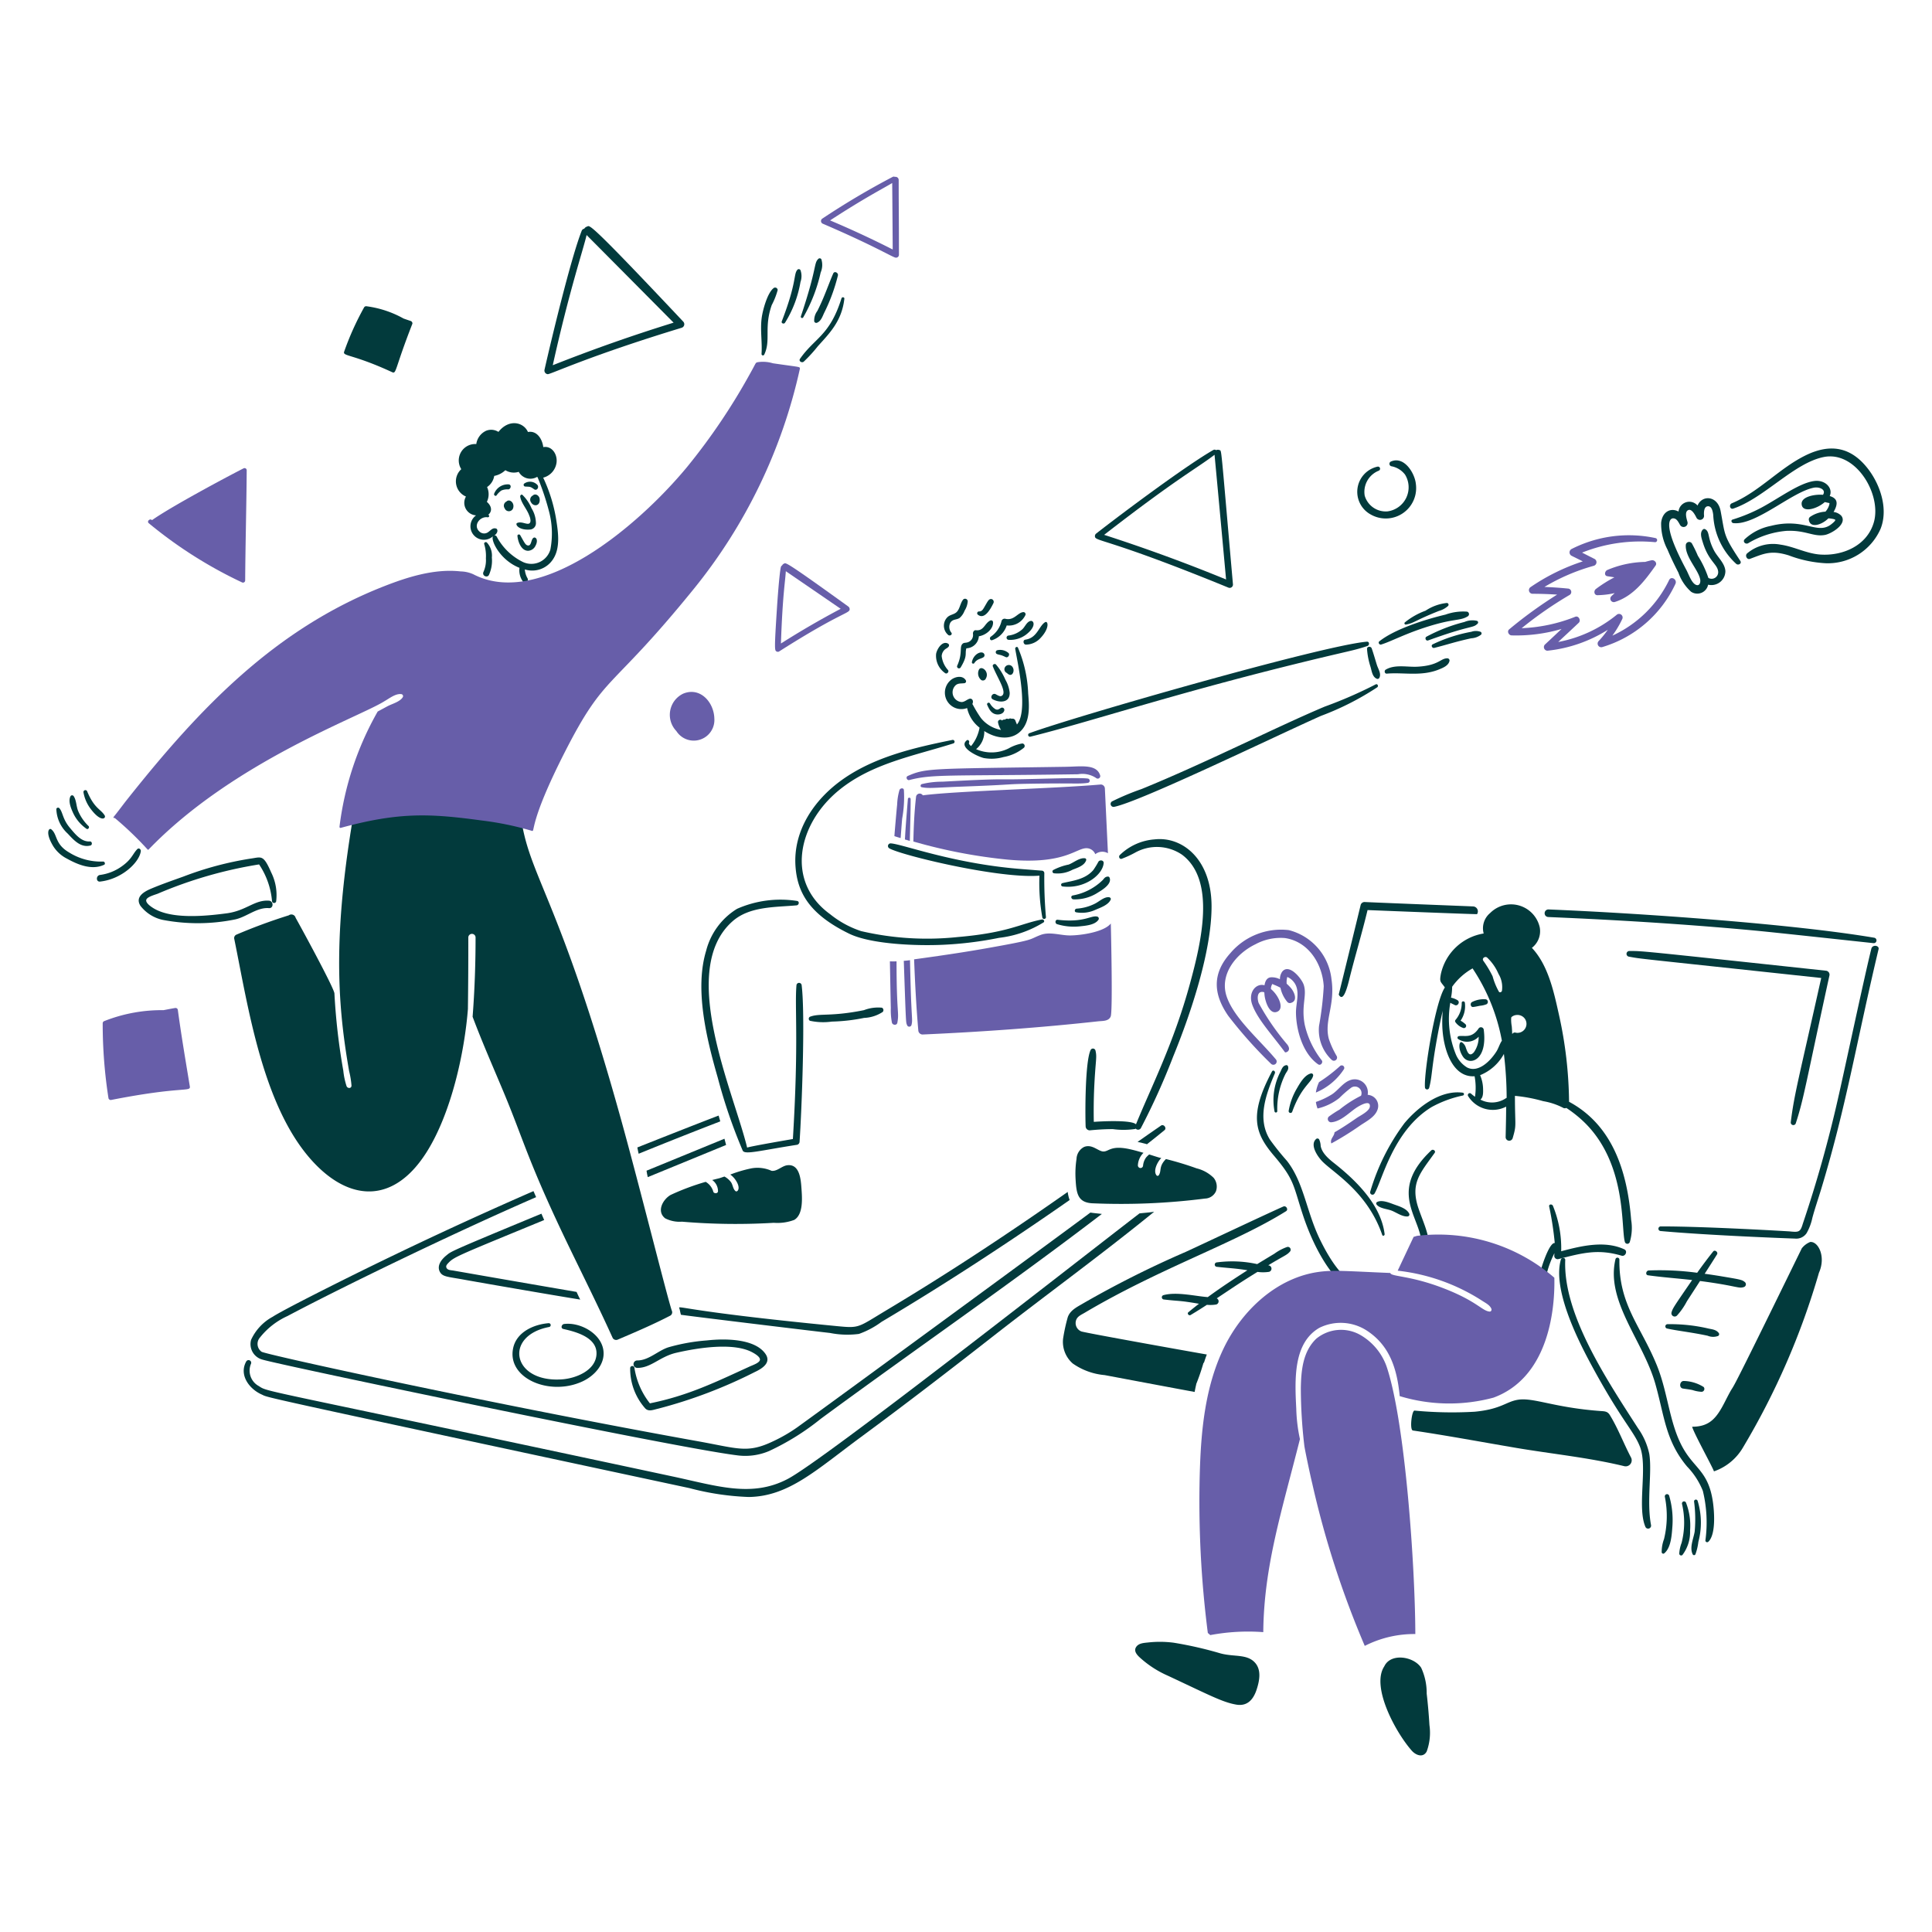
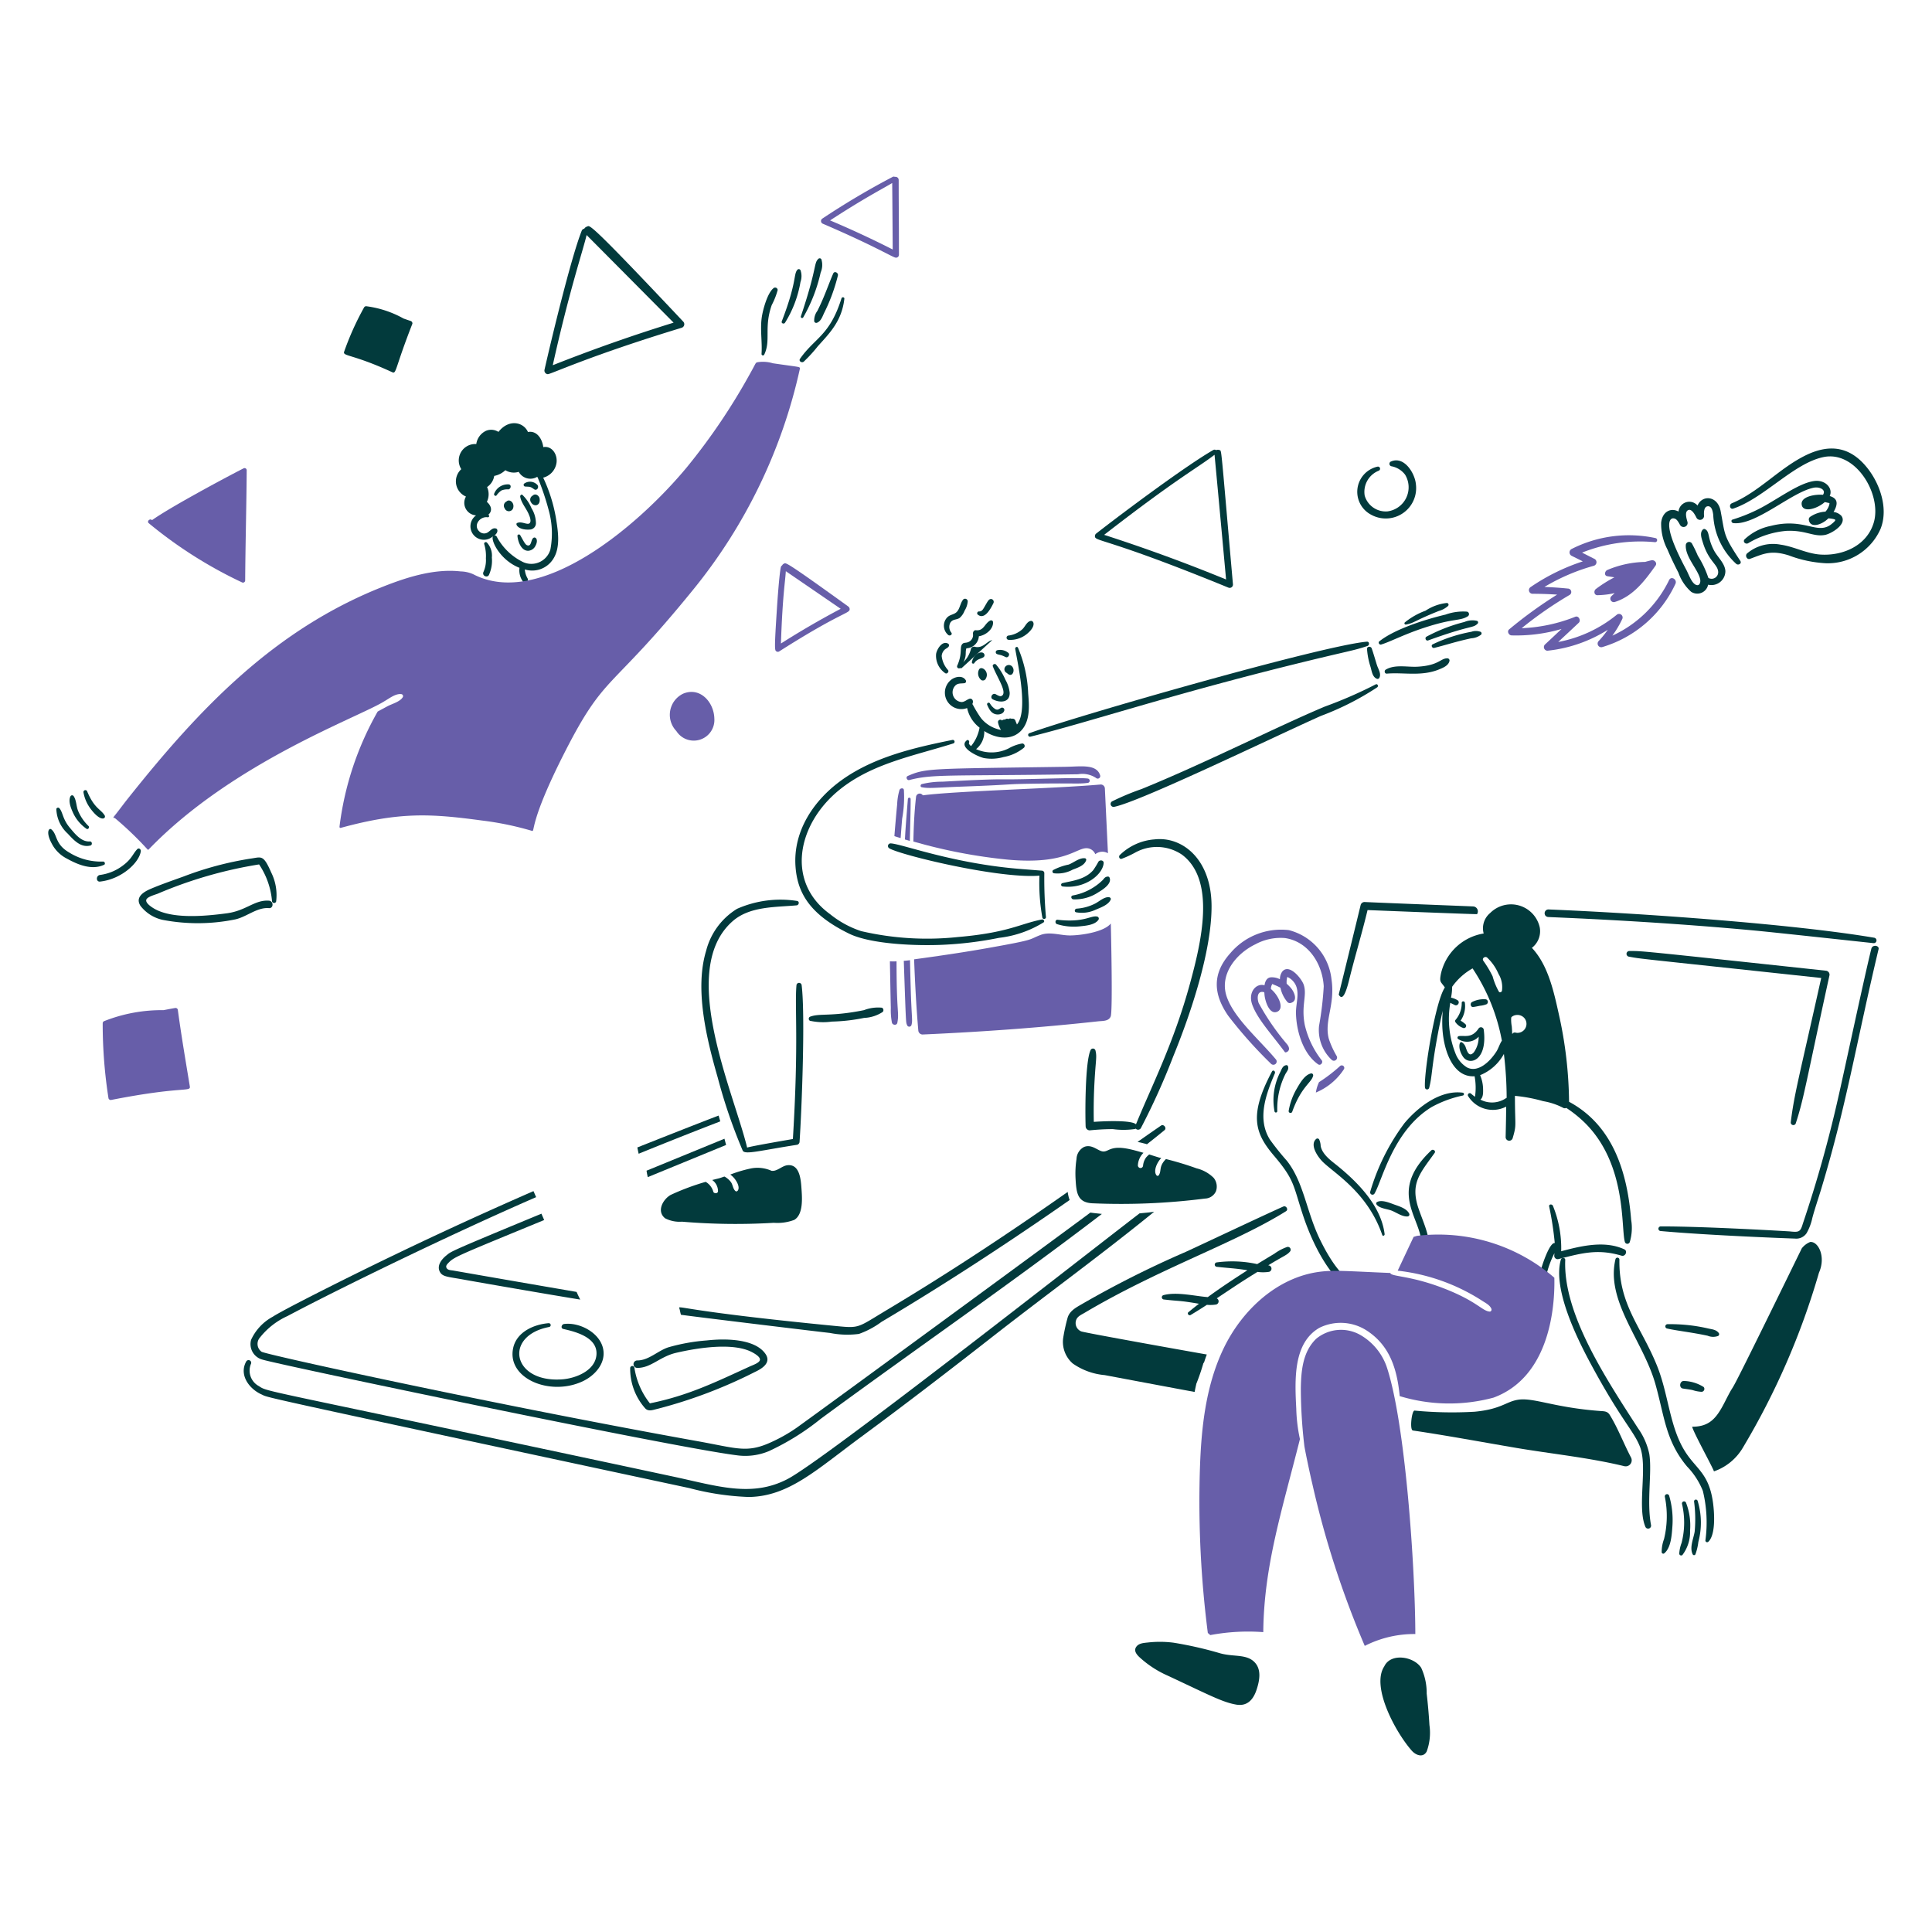
<svg xmlns="http://www.w3.org/2000/svg" viewBox="0 0 200 200">
  <path d="M62.436 139.628c-.347-1.681-2.452-2.77-4.039-2.569-.264.034-.392.448-.074.518 1.308.29 3.528.877 3.425 2.633-.1 1.67-2.135 2.476-3.552 2.579-5.195.377-6.085-4.528-1.332-5.423a.2.2 0 0 0-.053-.392c-1.552.122-3.333.911-3.689 2.58-.669 3.134 3.793 5.017 7.178 3.447 1.27-.589 2.445-1.872 2.136-3.373Z" fill="#023a3c" />
  <path d="M82.988 102a.27.27 0 0 0-.539 0c-.194 2.281.25 5.744-.37 15.912-.1.017-4.376.746-4.736.888-1.414-5.835-7.23-18.414-1.5-23.439 1.775-1.556 4.408-1.437 6.618-1.639.244-.022.328-.392.064-.454a11.128 11.128 0 0 0-6.227.814 7.187 7.187 0 0 0-3.2 4.345c-1.2 3.963.024 9.038 1.206 13.141a54.95 54.95 0 0 0 2.579 7.538c.209.461 1.731.007 5.646-.6a.343.343 0 0 0 .243-.328c.222-3.268.602-13.078.216-16.178Z" fill="#023a3c" />
  <path d="M83.844 105.67a6.427 6.427 0 0 0 2.263.085 18.712 18.712 0 0 0 3.341-.381 3.788 3.788 0 0 0 1.924-.613.279.279 0 0 0-.074-.444 4.055 4.055 0 0 0-1.861.254c-3.479.7-4.575.289-5.6.687a.238.238 0 0 0 .007.412Z" fill="#023a3c" />
  <path d="M94.131 80.751c2.439-.637 4.086-.4 17.466-.6a2.579 2.579 0 0 1 1.86.38.262.262 0 0 0 .434-.253c-.361-1.213-1.983-.923-3.553-.9-13.949.21-14.489.116-16.365.951-.255.113-.073.483.158.422Z" fill="#675ea9" />
  <path d="M95.41 81.491c.789.154 1.323.043 4.219-.063 6.327-.232 3.677-.262 8.563-.317 3.084-.035 3.565.049 4.388-.064a.227.227 0 0 0 0-.454c-1.023-.141-6.223.112-8.68.084-1.491-.016-3.86.111-6.365.243a8.734 8.734 0 0 0-2.125.254c-.137.053-.158.286 0 .317Z" fill="#675ea9" />
  <path d="M193.32 48.464c-1.709-2.164-3.8-2.572-6.322-1.364-2.78 1.333-4.875 3.813-7.718 5-.328.138-.2.669.148.55 3.2-1.089 6.285-4.725 9.367-5.339 3.327-.662 6 3.861 5.191 6.735-.682 2.419-3.193 3.518-5.54 3.362-1.448-.1-2.706-.825-4.123-1.026a4.153 4.153 0 0 0-3.478.92c-.222.222 0 .668.317.55 1.413-.529 2.173-.929 4.007-.36a12.655 12.655 0 0 0 3.816.814 5.961 5.961 0 0 0 5.7-3.584c.809-2.063-.054-4.599-1.365-6.258Z" fill="#023a3c" />
  <path d="M180.951 56.245a9.22 9.22 0 0 1 3.975-1.29c1.989-.092 2.792.641 3.985.423.655-.12 2.364-1.128 1.7-1.988a1.334 1.334 0 0 0-.8-.391c.571-.979.32-1.438-.4-1.649.372-.8-.451-1.717-1.617-1.554-1.55.216-3.566 1.734-5.424 2.738a17.035 17.035 0 0 1-3.034 1.258c-.19.085-.074.34.095.36 2.336.265 6.073-3.246 8.352-3.669.569-.106 1.287.206.931.74-.739-.074-2.243.154-2.21.941.04.952 1.544.56 2.4-.19l.275.063c.243.053.222.011.19.2a1.773 1.773 0 0 1-.4.729 3.129 3.129 0 0 0-1.554.518.33.33 0 0 0-.169.3c.114.936 1.322.582 2.03-.126.148.01.666.063.708.158.053.117-.475.508-.539.55-1.419.936-2.733-.785-6.132.074a5.55 5.55 0 0 0-2.706 1.385c-.224.233.057.544.344.42Z" fill="#023a3c" />
  <path d="M178.117 52.893c-.3-1.573-1.9-1.709-2.389-.56a1.121 1.121 0 0 0-1.967.624c-.785-.432-1.673-.007-1.8 1.152a5.748 5.748 0 0 0 .656 2.781c.34.813.728 1.607 1.131 2.389a4.756 4.756 0 0 0 1.311 1.977 1.145 1.145 0 0 0 1.765-.729 1.447 1.447 0 0 0 1.787-1.4c-.039-.814-.813-1.449-1.173-2.136-.715-1.362-.416-1.927-.92-2.209a.2.2 0 0 0-.233.032c-.352.335-.143.9-.021 1.3.605 2 1.525 2.268 1.6 3.055a.68.68 0 0 1-1.014.656 10.533 10.533 0 0 0-1.089-2.294 13.358 13.358 0 0 0-.614-1.269.343.343 0 0 0-.634.169c-.073 1.24 1.3 2.539 1.491 3.552.061.329-.084.759-.5.529s-.7-1.077-.92-1.491c-.563-1.057-2-3.781-1.765-4.948.064-.316.263-.506.592-.37.232.1.392.444.518.656a.418.418 0 0 0 .761-.317c-.085-.307-.348-1.1.106-1.248.371-.124.718.592.835.825a.417.417 0 0 0 .772-.212c-.026-.3-.043-1.015.433-1 .4.01.483.624.518.909a7.3 7.3 0 0 0 2.389 5.064c.213.168.594-.043.413-.317-1.788-2.702-1.556-2.627-2.039-5.17Z" fill="#023a3c" />
  <path d="M172.789 60.04a12.12 12.12 0 0 1-5.878 5.762 10.5 10.5 0 0 0 1.015-1.7.37.37 0 0 0-.582-.444 13.528 13.528 0 0 1-6.037 2.8c.709-.666 1.42-1.319 2.125-1.988.255-.242-.011-.763-.359-.624a16.677 16.677 0 0 1-5.551 1.184 40.091 40.091 0 0 1 4.969-3.446.355.355 0 0 0-.179-.656c-.8-.081-1.618-.137-2.432-.169a20.774 20.774 0 0 1 5.106-2.188.387.387 0 0 0 .1-.7c-.435-.22-.878-.444-1.311-.666a16.278 16.278 0 0 1 7.559-1.078.215.215 0 0 0 .053-.423 13.108 13.108 0 0 0-8.722 1.141.4.4 0 0 0 0 .677c.392.2.792.391 1.184.592a21.187 21.187 0 0 0-5.392 2.654.377.377 0 0 0 .19.7c.846 0 1.7.032 2.548.085a45.094 45.094 0 0 0-4.969 3.6c-.253.211-.032.615.254.623a16.694 16.694 0 0 0 5.17-.666c-.571.54-1.147 1.085-1.724 1.618a.376.376 0 0 0 .265.634 14.543 14.543 0 0 0 6.248-2.167 10.5 10.5 0 0 1-.952 1.173.377.377 0 0 0 .36.624 12.18 12.18 0 0 0 7.6-6.565c.186-.44-.435-.827-.658-.387Z" fill="#675ea9" />
  <path d="M167.143 62.324c1.923-.6 3.123-2.2 4.24-3.774.2-.285-.128-.617-.423-.55-.223.05-.444.106-.656.169a10.476 10.476 0 0 0-3.911.835c-.264.107-.37.587 0 .645.243.039.486.074.729.116a13.483 13.483 0 0 0-1.914 1.206c-.252.192-.2.657.18.644 1.912-.06 2.025-.5 1.417.106a.36.36 0 0 0 .338.603Z" fill="#675ea9" />
  <path d="M57.583 53.824a16.084 16.084 0 0 0-1.353-4.377 1.86 1.86 0 0 0 1.385-1.575c.1-.9-.528-1.748-1.375-1.586-.114-.9-.7-1.736-1.586-1.565-.449-1.026-1.973-1.39-3.055-.011a1.406 1.406 0 0 0-1.258-.126 1.789 1.789 0 0 0-1.036 1.385 1.7 1.7 0 0 0-1.554 2.6 1.707 1.707 0 0 0 .486 2.834 1.3 1.3 0 0 0 1.015 1.945c.011 0 .011 0 .021.011a1.392 1.392 0 1 0 1.766 2.146c-.273.363.677 2.463 2.738 3.277a1.97 1.97 0 0 0 .328 1.375.289.289 0 0 0 .5-.3 2.143 2.143 0 0 1-.275-.91 2.566 2.566 0 0 0 2.907-1.036c.78-1.155.555-2.765.346-4.087Zm-.6 3.034a2.051 2.051 0 0 1-2.844 1.322 6.129 6.129 0 0 1-2.727-2.644.207.207 0 0 0-.233-.095c.428-.327.347-.68.169-.729-.351-.1-.527.171-.782.349a.7.7 0 0 1-.93-.032c-.7-.624.043-1.605.845-1.48.128.02.233-.159.1-.233-.011-.01-.032-.01-.043-.021.385-.308.438-.837-.137-1.343a1.807 1.807 0 0 0 .021-1.533 1.716 1.716 0 0 0 .74-1.152 2.308 2.308 0 0 0 1.152-.592 1.677 1.677 0 0 0 1.385.169 1.377 1.377 0 0 0 1.893.529c.021.01.032.021.053.021a26.763 26.763 0 0 1 1.194 3.563 8.882 8.882 0 0 1 .141 3.901Z" fill="#023a3c" />
  <path d="M52.424 51.921a.476.476 0 0 0-.18.7.464.464 0 0 0 .856.031c.228-.567-.341-1.067-.676-.731Z" fill="#023a3c" />
  <path d="M55.151 51.3a.475.475 0 0 0-.179.7c.274.492 1 .4.888-.391-.066-.336-.454-.566-.709-.309Z" fill="#023a3c" />
  <path d="M52.677 50.145a1.507 1.507 0 0 0-1.533.993c-.023.127.151.267.254.148a2.064 2.064 0 0 1 .5-.507 1.524 1.524 0 0 1 .719-.116c.261-.022.367-.463.06-.518Z" fill="#023a3c" />
  <path d="M54.38 50.367c.512.034.49-.017.919.285.274.192.53-.212.339-.444a1.036 1.036 0 0 0-1.385-.137.176.176 0 0 0 .127.296Z" fill="#023a3c" />
  <path d="M54.855 54.818a.65.65 0 0 0 .624-.677 2.992 2.992 0 0 0-.454-1.522 4.224 4.224 0 0 0-.941-1.385c-.127-.1-.252.063-.233.179.11.685.713 1.3.941 1.967a1.433 1.433 0 0 1 .127.549c-.081.665-.813-.043-1.385.212-.248.111.131.767 1.321.677Z" fill="#023a3c" />
  <path d="M55.247 55.663c-.306.15-.2.915-.645.793-.222-.06-.333-.323-.751-1.057-.073-.128-.3-.074-.285.074.047.582.38 1.538 1.1 1.544a.887.887 0 0 0 .74-.466c.372-.651.058-.995-.159-.888Z" fill="#023a3c" />
  <path d="M50.4 56.16a.169.169 0 0 0-.264.2 4.172 4.172 0 0 1 .164 1.44 2.928 2.928 0 0 1-.243 1.385c-.206.42.392.676.56.328a3.584 3.584 0 0 0 .3-1.8 1.988 1.988 0 0 0-.517-1.553Z" fill="#023a3c" />
-   <path d="M69.572 135.748c-.355-.868-3.353-12.921-5.307-19.95C57.791 92.513 54.676 90.7 53.893 84.3a.428.428 0 0 0-.623-.36c-.085.033-.17.074-.244.106-3.3-2.426-7.474-2.734-11.523-2.548a21.785 21.785 0 0 0-3.912.486.424.424 0 0 0-.624.243c-2.563 13.9-2.106 21.347-.825 28.662a8.8 8.8 0 0 1 .244 1.49c0 .318-.4.318-.508.064a7.6 7.6 0 0 1-.338-1.6 65.315 65.315 0 0 1-.92-8c-.012-.507-3.349-6.647-4.017-7.834a.452.452 0 0 0-.709-.254 57.1 57.1 0 0 0-5.423 2 .383.383 0 0 0-.222.433c1.476 7.219 3.008 17.947 8.542 23.481 3.713 3.713 8.075 3.822 11.376-1.406 2.551-4.04 3.921-10.311 4.271-14.812q.048-3.711.042-7.421a.376.376 0 0 1 .751 0c0 2.759-.095 5.487-.307 8.225.984 2.622 2.113 5.181 3.193 7.76 2.163 5.166 2.548 7.3 6.988 16.461 1.456 3 2.948 6 4.324 9.039a.418.418 0 0 0 .55.148c1.829-.78 3.664-1.562 5.434-2.484a.4.4 0 0 0 .159-.431Z" fill="#023a3c" />
  <path d="M80.007 37.606a3.544 3.544 0 0 0-1.6-.106c-.224.078-.083-.023-.8 1.248a64.457 64.457 0 0 1-6.46 9.568c-5 6.056-15.208 14.761-22.17 11.122a3.4 3.4 0 0 0-1.3-.286c-2.686-.3-5.466.572-7.94 1.544-11.266 4.423-19.011 12.55-26.505 21.979-.5.625-.965 1.275-1.469 1.893-.052.064.042.158.1.095a34.709 34.709 0 0 1 3.415 3.277.071.071 0 0 0 .106 0c8.746-9.078 21.843-13.716 24.411-15.35.507-.286 1.172-.829 1.776-.73a.211.211 0 0 1 .127.307c-.288.485-1.109.689-1.6.951l-1 .539a31.916 31.916 0 0 0-3.954 11.936.106.106 0 0 0 .138.106c6.1-1.669 9.316-1.475 14.6-.761a31.643 31.643 0 0 1 5.17 1.068c.377.147-.372-.7 3.393-8.1 4.248-8.345 4.6-6.135 13.311-16.862a54.9 54.9 0 0 0 11.052-22.888c-.035-.214.105-.124-2.801-.55Z" fill="#675ea9" />
  <path d="M79.108 36.718c.721-1.478-.047-2.787.782-5.138a7.544 7.544 0 0 0 .614-1.554.262.262 0 0 0-.392-.222c-.66.464-1.146 2.273-1.258 3.076-.175 1.259.064 2.516-.021 3.764a.147.147 0 0 0 .275.074Z" fill="#023a3c" />
  <path d="M81.265 33.409a11.617 11.617 0 0 0 1.6-4.219 1.835 1.835 0 0 0 0-1.226.2.2 0 0 0-.317-.042c-.425.483-.029 1.224-1.617 5.339-.086.212.221.319.334.148Z" fill="#023a3c" />
  <path d="M83.147 32.859a16.492 16.492 0 0 0 1.808-4.652 1.976 1.976 0 0 0 .074-1.364.2.2 0 0 0-.318-.042c-.492.476-.1.869-1.807 5.952a.134.134 0 0 0 .243.106Z" fill="#023a3c" />
  <path d="M86.255 28.313c-.531 1.223-.9 2.4-1.639 3.869a1.649 1.649 0 0 0-.328 1.089.22.22 0 0 0 .318.127c.4-.181.541-.654.719-1.025a18.546 18.546 0 0 0 1.416-3.859c.059-.276-.358-.497-.486-.201Z" fill="#023a3c" />
  <path d="M87.111 30.882c-1.217 3.883-2.766 4.073-4.292 6.259-.17.243.183.459.381.3a15.037 15.037 0 0 0 1.469-1.607c1.2-1.332 2.476-2.591 2.738-4.906.021-.184-.246-.206-.296-.046Z" fill="#023a3c" />
  <path d="M14.205 87.909c-.481.5-.547 1.023-1.586 1.765a4.974 4.974 0 0 1-2.262.9c-.433.054-.433.735 0 .687 2.231-.247 4.041-1.947 4.218-3.129.032-.213-.2-.402-.37-.223Z" fill="#023a3c" />
  <path d="M10.674 89.188a6.2 6.2 0 0 1-3.5-.93c-1.534-.884-1.2-1.883-1.872-2.411-.222-.173-.661.315.212 1.755a3.6 3.6 0 0 0 1.406 1.279c1.151.637 2.59 1.237 3.869.635.139-.074.054-.338-.115-.328Z" fill="#023a3c" />
  <path d="M9.3 87.105c-.888.065-1.544-.793-2.062-1.406-.785-.929-.72-1.629-1.1-2.04a.185.185 0 0 0-.306.084A3.6 3.6 0 0 0 7.016 86.3c.625.675 1.349 1.484 2.347 1.226.224-.056.18-.439-.063-.421Z" fill="#023a3c" />
  <path d="M9.162 85.509a4.737 4.737 0 0 1-1.057-1.523c-.215-.484-.187-1.144-.476-1.564a.192.192 0 0 0-.328 0c-.278.526.073 1.322.307 1.818a4.119 4.119 0 0 0 1.343 1.554c.157.118.358-.147.211-.285Z" fill="#023a3c" />
  <path d="M8.644 82.041a3.943 3.943 0 0 0 .708 1.649c1.132 1.523 1.663 1.01 1.481.719-.422-.671-1.058-.7-1.8-2.463a.2.2 0 0 0-.389.095Z" fill="#023a3c" />
  <path d="M79.235 140.146c-1.1-1.573-4.157-1.6-6.069-1.385a19.7 19.7 0 0 0-4 .719c-1.078.361-2.03 1.359-3.2 1.353a.386.386 0 0 0 0 .772c1.439.011 2.33-1.171 4.038-1.565 2.168-.5 5.922-1.113 7.887-.042.233.127.9.5.761.835-.116.286-.773.5-1.036.624-3.509 1.6-6.344 3.009-10.339 3.817a7.856 7.856 0 0 1-1.607-3.711.222.222 0 0 0-.434.063 6.183 6.183 0 0 0 1.544 4.155c.348.392.855.155 1.321.053a49.6 49.6 0 0 0 10.033-3.8c.766-.357 1.746-.968 1.101-1.888Z" fill="#023a3c" />
  <path d="M28.076 90.319c-.829-1.9-1.01-1.586-2.125-1.438a34.141 34.141 0 0 0-6.967 1.861c-1.112.4-2.243.791-3.331 1.248-.751.315-1.7.864-1.11 1.786a3.974 3.974 0 0 0 2.3 1.449 19.32 19.32 0 0 0 7.527-.053c1.174-.263 2.242-1.263 3.468-1.163.5.04.5-.737 0-.772-1.5-.1-2.337 1.042-4.377 1.311-2.162.285-5.586.625-7.5-.486-.233-.136-1-.613-.793-.973.16-.274.878-.465 1.153-.571a44.687 44.687 0 0 1 10.5-3.034 8.061 8.061 0 0 1 1.342 3.838.221.221 0 0 0 .423 0 5.255 5.255 0 0 0-.51-3.003Z" fill="#023a3c" />
  <path d="M70.735 33.3c-10.118-10.751-9.661-9.932-9.97-9.843a.508.508 0 0 0-.285.222.332.332 0 0 0-.254.191c-1.11 2.774-3.153 11.292-3.859 14.41a.375.375 0 0 0 .338.454c.339 0 4.23-1.871 13.85-4.8a.387.387 0 0 0 .18-.634Zm-13.511 4.5c1.723-7.773 3.186-12.059 3.5-13.469 2.389 2.4 9.007 9.071 9.007 9.071a171.692 171.692 0 0 0-12.507 4.405Z" fill="#023a3c" />
  <path d="M93.032 18.629a.326.326 0 0 0-.391-.317.255.255 0 0 0-.233 0 80.782 80.782 0 0 0-7.274 4.313.3.3 0 0 0 .032.529c5.6 2.406 7.278 3.52 7.58 3.52a.3.3 0 0 0 .312-.317c0-4.474-.026-4.146-.026-7.728Zm-7.1 4.186c3.543-2.314 5.615-3.371 6.428-3.869.021 1.861.053 6.882.053 6.882a100.26 100.26 0 0 0-6.486-3.013Z" fill="#675ea9" />
  <path d="M87.82 62.789c-6.814-4.917-6.45-4.526-6.682-4.43a.328.328 0 0 0-.169.169.284.284 0 0 0-.138.191c-.158.7-.355 3.5-.4 4.218-.284 4.354-.241 4.394-.043 4.5a.255.255 0 0 0 .286-.011c6.471-4.112 7.284-3.9 7.284-4.366a.347.347 0 0 0-.138-.271Zm-6.978 3.827c.171-5.015.449-6.442.507-7.485a5203.43 5203.43 0 0 1 5.678 3.891 89.867 89.867 0 0 0-6.185 3.594Z" fill="#675ea9" />
  <path d="M126.239 46.592a.41.41 0 0 0-.349.011.255.255 0 0 0-.285-.021c-2.762 1.575-9.241 6.4-12.137 8.658a.34.34 0 0 0-.116.328c.08.484 1.549.238 13.818 5.265a.34.34 0 0 0 .465-.338c-1.299-14.776-1.158-13.789-1.396-13.903ZM114.3 55.367c7.606-5.9 9.62-6.895 11.429-8.288.327 3.414 1.194 12.908 1.194 12.908a173.614 173.614 0 0 0-12.623-4.62Z" fill="#023a3c" />
  <path d="M146.57 50.1c-.107-1.11-1.2-2.9-2.548-2.336a.26.26 0 0 0 0 .5 2.3 2.3 0 0 1 1.427.867 2.514 2.514 0 0 1-1.808 3.806 2.265 2.265 0 0 1-2.368-1.628 2.359 2.359 0 0 1 1.448-2.58.22.22 0 0 0-.116-.423 2.67 2.67 0 0 0-.7 4.958 3.144 3.144 0 0 0 4.665-3.164Z" fill="#023a3c" />
  <path d="M133.862 68.794c5.933-1.468 6.178-1.407 7.7-1.924.222-.075.212-.467-.063-.444-4.672.4-30.568 7.847-34.931 9.473a.187.187 0 0 0 .106.359c6.075-1.508 14.293-4.274 27.188-7.464Z" fill="#023a3c" />
  <path d="M142 67.124c-.085-.243-.5-.233-.486.063a7.766 7.766 0 0 0 .36 1.84c.135.455.19 1.066.676 1.247a.206.206 0 0 0 .233-.095c.236-.421-.108-.909-.243-1.332-.181-.57-.34-1.152-.54-1.723Z" fill="#023a3c" />
  <path d="M142.394 70.856a45.418 45.418 0 0 1-5.265 2.294c-5.048 2.127-12.4 5.863-18.956 8.532a26.186 26.186 0 0 0-3.056 1.279.307.307 0 0 0 .233.56c2.721-.544 16.729-7.338 21.387-9.409a28.975 28.975 0 0 0 5.815-2.95c.201-.127.042-.423-.158-.306Z" fill="#023a3c" />
  <path d="M149.847 68.149c-.738-.016-.865.74-3.1.867-1.068.061-2.342-.267-3.3.307-.179.107-.117.432.116.412 1.733-.152 3.559.313 5.4-.433.414-.168.994-.4 1.089-.889a.228.228 0 0 0-.205-.264Z" fill="#023a3c" />
  <path d="M147.426 64.988c3.123-1.026 3.66-.667 4.514-1.184a.267.267 0 0 0-.063-.486 5.421 5.421 0 0 0-2.241.306c-1.9.449-5.223 1.459-6.851 2.77-.158.128.011.382.19.328.925-.277 2.357-1.046 4.451-1.734Z" fill="#023a3c" />
  <path d="M147.669 65.908c-.212.114-.063.476.169.391 4.539-1.653 4.6-1.225 5.128-1.744a.174.174 0 0 0-.074-.286 2.1 2.1 0 0 0-1.29.116 17.156 17.156 0 0 0-3.933 1.523Z" fill="#023a3c" />
  <path d="M153.283 65.411a1.406 1.406 0 0 0-.962-.011 15.766 15.766 0 0 0-4.007 1.3c-.212.1-.063.425.159.37 1.311-.326 2.155-.631 3.827-.994a1.84 1.84 0 0 0 1.015-.37.19.19 0 0 0-.032-.295Z" fill="#023a3c" />
  <path d="M145.555 64.65c.837-.146.872-.4 3.4-1.406a2.407 2.407 0 0 0 .951-.518.183.183 0 0 0-.126-.307 4.946 4.946 0 0 0-2.21.8 7.469 7.469 0 0 0-2.146 1.216.13.13 0 0 0 .131.215Z" fill="#023a3c" />
  <path d="M114.99 95.6c-.693.885-3.106 1.237-4.239 1.237-.983 0-2.073-.414-3.024-.053-1.343.509-.327.448-5.624 1.385-1.638.289-3.751.634-7.475 1.142.095 2.452.222 4.907.434 7.347a.448.448 0 0 0 .433.434c6.069-.27 12.141-.7 18.174-1.364.455-.05 1.107.009 1.311-.508.22-.554.03-8.872.01-9.62Z" fill="#675ea9" />
  <path d="M104.291 88.987c6.128.566 7.16-1.321 8.31-1.173a.985.985 0 0 1 .782.613 1.167 1.167 0 0 1 1.311-.1l-.317-6.693a.432.432 0 0 0-.423-.423c-5.028.441-14.728.649-18.427 1.121a.378.378 0 0 0-.7.18c-.175 1.524-.243 3.066-.275 4.6a54.33 54.33 0 0 0 9.739 1.875Z" fill="#675ea9" />
  <path d="M92.81 99.517a7.154 7.154 0 0 1-.687 0c0 .116.079 4.335.095 4.821a6.79 6.79 0 0 0 .116 1.533c.072.265.508.3.56 0 .206-1.148-.084-.831-.084-6.354Z" fill="#675ea9" />
  <path d="M93.233 86.756c.052-.666.1-1.342.158-2.008a12.409 12.409 0 0 0 .18-2.971c-.041-.254-.381-.191-.455 0a6.09 6.09 0 0 0-.243 1.512c-.053.486-.243 2.664-.285 3.266.212.074.423.138.645.201Z" fill="#675ea9" />
  <path d="M103.636 72.061c-.148.053-.434-.127-.55-.19-.349-.191-.655.347-.307.528.71.368 1.762.37 1.745-.676a3.455 3.455 0 0 0-.444-1.354 6.223 6.223 0 0 0-.973-1.575c-.128-.136-.4 0-.328.19.461 1.194 1.603 2.809.857 3.077Z" fill="#023a3c" />
  <path d="M101.341 69.323a.887.887 0 0 0 .244 1.078.334.334 0 0 0 .486-.2c.01-.01.01-.021.021-.032.308-.696-.523-1.3-.751-.846Z" fill="#023a3c" />
  <path d="M103.974 69.28a.427.427 0 0 0 .264.392.657.657 0 0 0 .265.179c.334.105.545-.419.338-.761a.459.459 0 0 0-.867.19Z" fill="#023a3c" />
  <path d="M100.612 68.53a.139.139 0 0 0 .254.105c.361-.584 1.107-.4 1.047-.856-.128-.511-1.113-.179-1.301.751Z" fill="#023a3c" />
  <path d="M104.386 67.589a1.317 1.317 0 0 0-1.163-.275.211.211 0 0 0 0 .4c.149.061.308.072.466.127s.3.126.444.19c.232.086.446-.286.253-.442Z" fill="#023a3c" />
  <path d="M102.2 72.981c.179.4.38.828.846.951.327.087.832-.011.919-.391a.237.237 0 0 0-.338-.264c-.191.115-.326.25-.56.148a1.632 1.632 0 0 1-.592-.614.162.162 0 0 0-.275.17Z" fill="#023a3c" />
  <path d="M97.842 69.682c.181.136.423-.126.307-.307a2.584 2.584 0 0 1-.666-1.459 1 1 0 0 1 .3-.655c.16-.146.316-.17.433-.349a.207.207 0 0 0-.074-.285c-.6-.337-1.156.572-1.237 1.067a2.181 2.181 0 0 0 .937 1.988Z" fill="#023a3c" />
  <path d="M98.17 65.739c.158.127.455-.043.317-.243a.935.935 0 0 1-.095-1.058c.257-.368.615-.251.941-.465a1.825 1.825 0 0 0 .518-.75 2.129 2.129 0 0 0 .328-.973.275.275 0 0 0-.466-.191c-.324.384-.347 1.027-.729 1.343-.3.244-.687.222-.973.561a1.248 1.248 0 0 0 .159 1.776Z" fill="#023a3c" />
  <path d="M102.832 62.451a.3.3 0 0 0-.179-.434c-.305-.042-.374.188-.783.878-.125.212-.253.421-.529.4a.191.191 0 0 0-.137.317c.731.623 1.383-.665 1.628-1.161Z" fill="#023a3c" />
  <path d="M99.565 66.743c-.215.345.064.959-.465 2.146a.2.2 0 0 0 .349.2c.759-1.26.408-1.4.592-1.977a1.335 1.335 0 0 0 1.29-1.247c.708-.1 1.511-.741 1.469-1.459a.2.2 0 0 0-.285-.17c-.6.292-.654 1.1-1.491 1.005-.221-.025-.326.222-.3.391a.786.786 0 0 1-.539.856c-.262.092-.453-.011-.62.255Z" fill="#023a3c" />
-   <path d="M102.716 66.267a2.389 2.389 0 0 0 1.5-1.522 1.889 1.889 0 0 0 1.946-1.1.226.226 0 0 0-.275-.274c-.547.079-.94.9-1.808.687a.328.328 0 0 0-.4.232 2.706 2.706 0 0 1-1.11 1.618c-.169.119-.085.436.147.359Z" fill="#023a3c" />
+   <path d="M102.716 66.267c-.547.079-.94.9-1.808.687a.328.328 0 0 0-.4.232 2.706 2.706 0 0 1-1.11 1.618c-.169.119-.085.436.147.359Z" fill="#023a3c" />
  <path d="M105.814 65.157a2.639 2.639 0 0 1-1.407.634.223.223 0 0 0 0 .445 2.721 2.721 0 0 0 1.766-.508c1.154-.862.862-1.525.508-1.448-.402.087-.581.633-.867.877Z" fill="#023a3c" />
-   <path d="M106.215 66.732a2.089 2.089 0 0 0 1.459-.644c1.028-1.057.826-1.88.5-1.671-.628.4-.808 1.631-2.03 1.8-.299.038-.214.523.071.515Z" fill="#023a3c" />
  <path d="M101.891 75.677c1.269.824 2.939 1.025 3.923-.159.834-1 .73-2.5.623-3.721a13.387 13.387 0 0 0-1.057-4.747c-.084-.17-.315-.043-.285.126.313 1.785 1.353 6.436.179 7.824-.052-.138-.116-.264-.158-.4a.316.316 0 0 0-.391-.19.286.286 0 0 0-.328.032.263.263 0 0 0-.349.053.33.33 0 0 0-.317.095.238.238 0 0 0-.412.211 2.172 2.172 0 0 0 .306.761 3.442 3.442 0 0 1-2.083-1.237 12.486 12.486 0 0 1-.835-1.374.269.269 0 0 0-.053-.063c.182-.365-.056-.63-.3-.55-.276.091-.486.32-.793.338a1.007 1.007 0 0 1-.7-1.67c.274-.318.635-.229 1-.286a.2.2 0 0 0 .116-.3c-.337-.561-1.162-.369-1.575 0a1.7 1.7 0 0 0 1.713 2.876 3.5 3.5 0 0 0 1.289 2.03 4.157 4.157 0 0 1-.877 1.907c-.163-.126-.263-.253-.211-.353.071-.139-.084-.359-.233-.243-.958.745 1.269 1.743 1.787 1.839a4.493 4.493 0 0 0 2.009-.106 4.593 4.593 0 0 0 2.125-.972.258.258 0 0 0-.18-.434 4.265 4.265 0 0 0-1.406.508 3.946 3.946 0 0 1-3.374.079 2.29 2.29 0 0 0 .847-1.874Z" fill="#023a3c" />
  <path d="M107.865 95.183c-2.23.425-3.471 1.37-8.7 1.818a30.16 30.16 0 0 1-10.023-.613 10.2 10.2 0 0 1-3.214-1.755c-4.609-3.339-3.382-9.3.9-12.814 3.4-2.793 7.783-3.568 11.872-4.863a.188.188 0 0 0-.1-.36c-3.954.8-8.117 1.759-11.45 4.145-2.884 2.064-5.058 5.265-4.8 8.944.188 2.672 1.4 4.943 5.55 6.967 2.307 1.125 7.132 1.274 9.695 1.152a37.887 37.887 0 0 0 5.826-.719 11.146 11.146 0 0 0 4.62-1.607c.141-.137-.028-.324-.176-.295Z" fill="#023a3c" />
  <path d="M108.108 90.383a.262.262 0 0 0-.254-.254c-.624-.045-1.269-.1-1.9-.148-7.23-.533-12.59-2.633-13.765-2.675a.274.274 0 0 0-.137.507c1.145.7 11.371 3.18 15.551 2.834a20.064 20.064 0 0 0 .304 4.353.19.19 0 0 0 .37-.053 45.176 45.176 0 0 1-.169-4.564Z" fill="#023a3c" />
  <path d="M94.184 87.052c.032-1.448.085-2.9.085-4.334a.143.143 0 0 0-.286 0c-.109 1.387-.232 2.78-.306 4.186.169.043.338.096.507.148Z" fill="#675ea9" />
  <path d="M94.311 103.334c-.037-.983-.106-3.606-.106-3.933-.211.021-.433.053-.645.063.234 6.789.218 6.329.339 6.65a.238.238 0 0 0 .454 0c.123-.465.047-.56-.042-2.78Z" fill="#675ea9" />
  <path d="M109.091 90.4a3.268 3.268 0 0 0 1.945-.37c.507-.2 1.226-.42 1.406-.984a.158.158 0 0 0-.148-.2c-.57-.058-1.153.463-1.67.655a5.938 5.938 0 0 0-1.607.571.19.19 0 0 0 .074.328Z" fill="#023a3c" />
  <path d="M110.021 91.768c2.3.268 4.14-1.233 4.229-2.421.023-.307-.393-.362-.539-.149a8.25 8.25 0 0 1-.539.878c-.856.986-2.171 1.1-3.182 1.343a.176.176 0 0 0 .031.349Z" fill="#023a3c" />
  <path d="M111.11 93.1a4.359 4.359 0 0 0 2.59-.73c.457-.272 1.449-.9 1.153-1.533a.178.178 0 0 0-.169-.095c-.275.021-.348.149-.518.349a5.919 5.919 0 0 1-3.109 1.607c-.257.055-.169.379.053.402Z" fill="#023a3c" />
  <path d="M111.406 94.442a3.36 3.36 0 0 0 2.03-.275c.507-.214 1.319-.5 1.544-1.046.052-.127-.074-.234-.18-.243-.5-.046-.993.435-1.427.655a4.891 4.891 0 0 1-1.914.529c-.211.012-.285.338-.053.38Z" fill="#023a3c" />
  <path d="M109.429 95.669a5.907 5.907 0 0 0 2.39.222c.6-.063 1.549-.144 1.9-.687a.217.217 0 0 0-.127-.318c-.671-.156-1.337.65-4.1.328-.274-.032-.306.38-.063.455Z" fill="#023a3c" />
  <path d="M119.505 86.894a5.763 5.763 0 0 0-3.6 1.638c-.129.158-.011.436.211.37a10.571 10.571 0 0 0 1.364-.623 4.628 4.628 0 0 1 4.884.2c3.522 2.643 2 9.032.814 13.373-1.683 6.166-4.028 10.715-5.582 14.537-.485-.484-3.679-.306-4.366-.253a54.948 54.948 0 0 1 .042-3.542c.138-2.927.31-3.126.127-3.859a.27.27 0 0 0-.486-.063c-.593 1.154-.581 6.623-.529 7.918a.428.428 0 0 0 .423.423c.8-.079 1.6-.127 2.4-.127a8.046 8.046 0 0 0 2.273-.01.192.192 0 0 0 .084-.043.338.338 0 0 0 .529-.031 71.059 71.059 0 0 0 3.351-7.422c1.782-4.347 4-10.9 3.976-15.615-.027-4.857-3.051-7.206-5.915-6.871Z" fill="#023a3c" />
  <path d="M117.961 125.609c-7.659 5.9-32.667 25.519-36.411 27.488-3.719 1.956-7.294.735-11.915-.254-43.319-9.266-41.8-8.684-42.838-9.356a1.817 1.817 0 0 1-.825-2.284.275.275 0 0 0-.476-.275c-.792 1.4.31 2.859 1.586 3.426.815.362-1.961-.214 44.287 9.695a27.679 27.679 0 0 0 6.153.919c4.131-.065 6.978-2.8 11.63-6.227 4.6-3.39 9.124-6.871 13.627-10.392 5.541-4.333 11.249-8.469 16.7-12.909-.679.098-.953.107-1.518.169Z" fill="#023a3c" />
  <path d="M193.722 98.206c-.7 2.794-2.913 13.2-3.468 15.584a130.067 130.067 0 0 1-3.626 12.887c-.254.848-.385.9-1.332.8-.117-.012-8.91-.534-13.406-.518a.24.24 0 0 0-.01.475c5.139.469 13.832.783 13.934.783a1.286 1.286 0 0 0 1.205-.561 5.5 5.5 0 0 0 .592-1.564c.218-.839.627-2.04.909-2.971 2.627-8.669 3.616-15.053 5.942-24.834.138-.416-.624-.547-.74-.081Z" fill="#023a3c" />
  <path d="M185.38 116.168a.268.268 0 0 0 .508.148c.847-2.57 1.054-4.182 3.5-15.361a.413.413 0 0 0-.338-.465c-19.984-2.146-18.961-2.035-20.362-2.041a.294.294 0 0 0-.074.582c1.455.263-.053.061 19.918 2.209-2.327 10.441-2.792 12.002-3.152 14.928Z" fill="#023a3c" />
  <path d="M132.043 110.142a.335.335 0 0 0 .043-.465c-1.731-2.078-4.379-4.3-5.117-6.565-.725-2.226.944-4.371 2.992-5.361a5.484 5.484 0 0 1 3.055-.644c2.443.361 3.88 2.674 4.017 4.99a33.453 33.453 0 0 1-.486 4.1 4.241 4.241 0 0 0 1.311 3.52.329.329 0 0 0 .518-.391 9.216 9.216 0 0 1-.814-1.776c-.507-1.9.671-3.482.275-6.164a5.9 5.9 0 0 0-4.419-5.1 6.884 6.884 0 0 0-6.048 2.379c-1.9 2.113-1.784 4.239-.222 6.492a45.993 45.993 0 0 0 4.409 4.947.348.348 0 0 0 .486.038Z" fill="#675ea9" />
  <path d="M136.219 113.1a6.415 6.415 0 0 0 2.908-2.421.263.263 0 0 0-.413-.317 16.084 16.084 0 0 1-2.167 1.66 3.709 3.709 0 0 0-.328 1.078Z" fill="#675ea9" />
-   <path d="M141.78 113.367a.761.761 0 0 0-.2-.032 1.358 1.358 0 0 0-1.829-1.512c-.729.264-1.217 1.034-1.86 1.459a7.975 7.975 0 0 1-1.671.793 3.29 3.29 0 0 0 .17.677 5.736 5.736 0 0 0 2.262-1.089 10.807 10.807 0 0 1 1.226-1.068.686.686 0 0 1 1.015.835 12.131 12.131 0 0 0-2.23 1.438 11.01 11.01 0 0 0-1.111.729.342.342 0 0 0 .244.582c.994-.073 1.818-.962 2.611-1.5.233-.159 1.488-.931 1.4-.117-.055.476-1.015.931-1.364 1.174-.75.52-1.5 1.025-2.294 1.48-.024.419-.5.7-.328 1.152a31.724 31.724 0 0 0 2.96-1.839c.613-.423 1.49-.846 1.787-1.576a1.139 1.139 0 0 0-.788-1.586Z" fill="#675ea9" />
  <path d="M133.259 101.135a1.651 1.651 0 0 1 .656.5c.742.9.228 2.157.243 3.214.025 1.83.72 4.238 2.294 5.329.243.169.521-.16.391-.391a9.384 9.384 0 0 1-1.776-3.7c-.388-2.019.264-3.026-.106-4.144-.21-.635-1.514-2.254-2.23-1.353a1.333 1.333 0 0 0-.233.782 1.834 1.834 0 0 0-.941-.2c-.412.037-.592.4-.655.825-.872-.249-1.733.725-1.269 2.009.549 1.52 2.076 3.136 3.383 4.916.063.085.739-.127.243-.793a24.858 24.858 0 0 1-2.96-4.293c-.148-.391-.212-1.215.423-1.152.215.043.139-.016.19.4.063.519.456 1.886 1.216 1.681.879-.238.307-1.66-.56-2.379a.873.873 0 0 1 .074-.391c.091-.171.012-.153.243-.053a5.468 5.468 0 0 1 .666.307 3.323 3.323 0 0 0 .729 1.49.335.335 0 0 0 .339.085c.76-.2.381-1.09.052-1.5a4.066 4.066 0 0 0-.475-.487 1.943 1.943 0 0 1 .063-.702Z" fill="#675ea9" />
  <path d="M131.673 110.924c-2.448 4.593-1.726 6.44.233 8.744 2.108 2.479 1.956 3.022 2.971 6.11.881 2.684 2.689 6.568 5.191 7.93 2.1 1.143 4.429.341 4.958-.931.1-.232-.126-.57-.359-.391a4.347 4.347 0 0 1-1.956 1.068c-2.834.46-4.767-2.5-6.026-5.054-1.45-2.932-1.686-5.957-3.458-8.225a27.861 27.861 0 0 1-1.755-2.188c-1.374-2.178-.409-4.725.5-6.872.088-.215-.181-.415-.299-.191Z" fill="#023a3c" />
  <path d="M152.5 104.243c.232-.025.464-.079.7-.127a2.37 2.37 0 0 0 .688-.159.279.279 0 0 0-.064-.507 2.617 2.617 0 0 0-1.448.285c-.225.136-.14.536.124.508Z" fill="#023a3c" />
  <path d="M151.708 106.03a2.739 2.739 0 0 0-.508-.371 2.646 2.646 0 0 0 .444-1.839c-.009-.212-.338-.212-.327 0a2.648 2.648 0 0 1-.656 1.776.194.194 0 0 0 0 .211 1.633 1.633 0 0 0 .825.614.233.233 0 0 0 .222-.391Z" fill="#023a3c" />
  <path d="M153.6 106.622a.293.293 0 0 0-.539-.148c-.7 1.036-1.423.7-2.019.782a.169.169 0 0 0-.117.285 1.645 1.645 0 0 0 2.147-.222 2.736 2.736 0 0 1-.5 1.618c-.5.549-.689-.105-.825-.465a.984.984 0 0 0-.412-.571c-.28-.177-.455.652.116 1.491.667.975 2.549.408 2.149-2.77Z" fill="#023a3c" />
  <path d="M151.412 113.113c-2.312-.3-4.619 1.481-6.026 3.161a22.378 22.378 0 0 0-3.542 7.094.244.244 0 0 0 .444.19c.793-1.322 1.9-6.507 5.91-8.954a11.683 11.683 0 0 1 3.235-1.195.15.15 0 0 0-.021-.296Z" fill="#023a3c" />
  <path d="M148.166 119.086c-4.036 3.806-1.749 6.335-1.152 8.712.548 2.185.022 2.757.19 3.721a.284.284 0 0 0 .518.064 3.185 3.185 0 0 0 .285-1.491c.086-2.086-.555-3.249-1.131-4.9-.936-2.676.114-3.706 1.639-5.846.15-.206-.169-.429-.349-.26Z" fill="#023a3c" />
  <path d="M147.976 178.587a57.135 57.135 0 0 0-.286-3.267 6.18 6.18 0 0 0-.571-2.675c-.761-1.173-3.15-1.564-3.816-.148-1.4 2.1 1.171 6.844 2.844 8.733.412.465 1.166.773 1.543.084a5.621 5.621 0 0 0 .286-2.727Z" fill="#023a3c" />
  <path d="M129.865 172.064c-.835-.854-2.146-.529-3.531-.909a39.53 39.53 0 0 0-4.821-1.1 11.073 11.073 0 0 0-2.611-.032c-.434.051-.989.056-1.269.444-.291.405.011.783.307 1.068a10.637 10.637 0 0 0 2.96 1.935c4.3 2.012 5.673 2.753 7.084 2.992 1.141.193 1.76-.53 2.093-1.533.302-.911.547-2.091-.212-2.865Z" fill="#023a3c" />
  <path d="M143.334 127.745c-.364-2.916-2.764-5.369-5.053-7.2-.5-.4-1.412-1.06-1.565-1.913a1.766 1.766 0 0 0-.158-.677.206.206 0 0 0-.318-.042c-.69.62.2 1.871.677 2.347 1.192 1.192 4.646 3.159 6.164 7.559.042.181.276.105.253-.074Z" fill="#023a3c" />
  <path d="M132.223 115.027a8.023 8.023 0 0 1 .846-3.849c.149-.274.37-.476.264-.8a.187.187 0 0 0-.148-.117c-.391.043-.485.371-.645.709a6.317 6.317 0 0 0-.6 4.091.144.144 0 0 0 .283-.034Z" fill="#023a3c" />
  <path d="M133.777 115.069c.941-2.606 2-2.988 2.157-3.711a.19.19 0 0 0-.233-.233c-.666.159-1.146 1.034-1.469 1.586a6.765 6.765 0 0 0-.825 2.263.191.191 0 0 0 .37.095Z" fill="#023a3c" />
  <path d="M168.148 129.331c-2.015-.94-4.451-.36-6.534.2a11.589 11.589 0 0 0-.856-4.705c-.074-.191-.423-.19-.392.053a33.319 33.319 0 0 1 .582 3.8c-.565-.08-1.414 2.552-1.544 3.193a12.783 12.783 0 0 0-.158 1.269 13.468 13.468 0 0 0-.18 1.966.319.319 0 0 0 .624.085 28.394 28.394 0 0 0 .38-3.14 9.9 9.9 0 0 1 .846-2.326c-.01.095-.011.18-.021.275a.354.354 0 0 0 .444.338c2.563-.673 4.146-1.053 6.534-.349.381.11.656-.481.275-.659Z" fill="#023a3c" />
  <path d="M167.238 130.335c-1.049 4.353 2.857 8.458 4.124 12.93.946 3.341 1.039 5.853 3.277 8.542a7.761 7.761 0 0 1 1.639 2.527 13.8 13.8 0 0 1 .264 5.138.181.181 0 0 0 .307.127c.787-.751.623-3.078.465-4.155-.421-2.851-1.65-3.338-2.77-5.022-1.717-2.579-1.781-6-3.013-9.049-1.661-4.112-3.964-6.274-3.891-11a.207.207 0 0 0-.402-.038Z" fill="#023a3c" />
  <path d="M161.582 130.388c-.855 2.986 1.588 7.988 3 10.625 3.241 6.042 4.547 7.093 5.191 8.764.809 2.1-.314 6.193.549 8.257a.307.307 0 0 0 .592-.158c-.466-2.459.122-5.462-.179-7.358a7.116 7.116 0 0 0-1.174-2.675c-3.213-4.993-7.771-11.8-7.527-17.413.014-.253-.379-.296-.452-.042Z" fill="#023a3c" />
  <path d="M172.345 154.947a10.067 10.067 0 0 1-.085 4.377 3.782 3.782 0 0 0-.243 1.353.165.165 0 0 0 .275.117c.706-.594.769-1.925.835-2.791a9 9 0 0 0-.338-3.172.23.23 0 0 0-.444.116Z" fill="#023a3c" />
  <path d="M174.121 155.687a8.474 8.474 0 0 1-.042 4.028 3.758 3.758 0 0 0-.244 1.121.2.2 0 0 0 .328.137 3.944 3.944 0 0 0 .793-2.526 6.52 6.52 0 0 0-.412-2.865.218.218 0 0 0-.423.105Z" fill="#023a3c" />
  <path d="M175.368 155.423a13.883 13.883 0 0 1 .064 3.129c-.118.73-.558 1.649-.2 2.358a.159.159 0 0 0 .275 0 5.644 5.644 0 0 0 .306-1.29 7.724 7.724 0 0 0-.074-4.25.19.19 0 0 0-.371.053Z" fill="#023a3c" />
  <path d="M142.51 124.7c.31.4 1.068.444 1.522.613.508.19 1.111.648 1.671.614a.2.2 0 0 0 .169-.307c-.264-.529-1.056-.753-1.575-.941-.475-.172-1.28-.518-1.766-.233a.172.172 0 0 0-.021.254Z" fill="#023a3c" />
  <path d="M143.535 141.447a6.14 6.14 0 0 0-2.685-3.236 4.035 4.035 0 0 0-4.588.37c-1.4 1.333-1.572 3.32-1.6 5.139a51.278 51.278 0 0 0 .36 5.92c0 .146.571 2.911.814 3.9a96.874 96.874 0 0 0 5.444 16.842 11.273 11.273 0 0 1 5.234-1.227c-.014-6.844-1.028-21.938-2.979-27.708Z" fill="#675ea9" />
  <path d="M160.906 132.27a18.379 18.379 0 0 0-14.22-4.335l-.349.106c-.55 1.163-1.1 2.336-1.649 3.5a20.246 20.246 0 0 1 8.785 3.14c.336.216.747.42.909.793.056.126-.01.308-.169.3-.79-.057-1.294-1.069-4.8-2.421-3.47-1.338-5.422-1.183-5.487-1.575-4.443-.184-5.79-.318-7.295-.127-4.408.561-8.067 3.965-9.981 7.972s-2.334 8.553-2.452 13a106.773 106.773 0 0 0 .835 16.419l.254.222a21.219 21.219 0 0 1 5.487-.306c.063-6.83 1.913-12.5 3.795-19.982a16.737 16.737 0 0 1-.38-3.151c-.16-3.067-.313-6.788 2.378-8.362a4.972 4.972 0 0 1 4.885.254c2.4 1.543 3.169 3.95 3.446 6.808a17.628 17.628 0 0 0 9.706.159c5.476-2.013 6.386-8.598 6.302-12.414Z" fill="#675ea9" />
  <path d="M168.856 126.275c-.405-5.066-1.951-9.81-6.428-12.221a43.121 43.121 0 0 0-1.036-8.965c-.525-2.348-1.1-5.149-2.812-6.968a2.173 2.173 0 0 0 .814-2.121 3.048 3.048 0 0 0-5.138-1.48 2.044 2.044 0 0 0-.666 2.115 5.423 5.423 0 0 0-4.43 4.186c-.165.877-.032.767.412 1.4-1.009 1.5-2.18 8.871-2.061 10.34a.222.222 0 0 0 .433.063c.336-1.264.213-1.953.92-5.688a50.66 50.66 0 0 1 .486-2.3 14.144 14.144 0 0 0-.042 1.607c.08 2.324 1.03 5.324 3.341 5.17a6.377 6.377 0 0 1 .042 2.125 4.561 4.561 0 0 1-.412-.328.2.2 0 0 0-.307.244 3 3 0 0 0 3.912 1.12c.01-.01.021-.01.031-.021 0 1.057-.029 2.125-.052 3.172a.372.372 0 0 0 .729.095c.428-1.472.233-1.1.233-4.377a15.986 15.986 0 0 1 2.928.55 6.993 6.993 0 0 1 2.041.676.344.344 0 0 0 .349.022 12.648 12.648 0 0 1 1.9 1.522c4.4 4.329 3.738 10.9 4.165 12.359a.266.266 0 0 0 .507 0 5.062 5.062 0 0 0 .141-2.297Zm-14.9-27.139a5.005 5.005 0 0 1 1.163 1.671 2.652 2.652 0 0 1 .359 1.776c-.041.117-.212.2-.307.085a6.849 6.849 0 0 1-.655-1.6 11.052 11.052 0 0 0-.962-1.607c-.178-.27.194-.515.406-.325Zm-2.09 11.364a2.9 2.9 0 0 1-1.131-1.29 9.7 9.7 0 0 1-.6-5.4.31.31 0 0 1 .085.043c.116.063.243.116.359.179.328.18.613-.326.286-.5a2 2 0 0 0-.656-.253 5.959 5.959 0 0 0 .117-1.131 6.5 6.5 0 0 1 2.114-1.9 20.031 20.031 0 0 1 3.034 7.485c-.232.338-.34.76-.56 1.11-.683 1.081-1.931 2.237-3.048 1.657Zm3.954 3.235a2.567 2.567 0 0 1-2.569.095c.317-.243.285-.8.275-1.174a3.763 3.763 0 0 0-.306-1.353 4.89 4.89 0 0 0 2.463-2.2 38.251 38.251 0 0 1 .285 4.546.671.671 0 0 0-.148.088Zm1.068-6.841c-.478-.086-.282.667-.391-.644a3.816 3.816 0 0 1-.063-.8.933.933 0 0 1 .021-.148.856.856 0 0 1 .465-.222.95.95 0 0 1 .92.359.932.932 0 0 1-.952 1.461Z" fill="#023a3c" />
  <path d="M139.676 101.388c.544-2.219 1.322-4.789 1.893-7.178.728.03 10.615.423 11.333.423a.515.515 0 0 0-.4-.8c-.835-.038-8.3-.325-11.2-.454a.419.419 0 0 0-.455.338c-.428 1.777-1.935 7.929-2.262 9.24.33.599.672.143 1.091-1.569Z" fill="#023a3c" />
  <path d="M194.028 97.075c-8.369-1.423-24.121-2.537-33.725-2.929a.392.392 0 0 0-.36.571v.011a.4.4 0 0 0 .318.2c.626.041 10.5.382 21.43 1.406 2.061.193 10.236 1.086 12.253 1.3a.283.283 0 0 0 .084-.559Z" fill="#023a3c" />
  <path d="M172.556 137.524c1.081.245 2.53.387 4.219.751a1.484 1.484 0 0 0 1.088.021.209.209 0 0 0 .074-.285c-.251-.354-.645-.391-1.057-.476a17.308 17.308 0 0 0-4.25-.455.227.227 0 0 0-.074.444Z" fill="#023a3c" />
-   <path d="M180.654 132.746c-.286-.263-.461-.288-2.315-.6q-.936-.159-1.872-.285c.519-.805 1.011-1.576 1.28-2.009.138-.222-.223-.52-.4-.3a47.817 47.817 0 0 0-1.655 2.205 28.978 28.978 0 0 0-5.016-.239c-.274.015-.38.455-.074.5 1.513.211 3.044.317 4.567.491-1.9 2.774-2.006 2.906-2.135 3.357a.338.338 0 0 0 .56.328 6.968 6.968 0 0 0 1.036-1.49c.168-.259.736-1.133 1.356-2.095 3.844.5 3.958.815 4.544.625a.3.3 0 0 0 .124-.488Z" fill="#023a3c" />
  <path d="M133.238 129.088a5.12 5.12 0 0 0-1.322.7c-.464.276-1.643.992-1.772 1.071a12.053 12.053 0 0 0-4.211-.173.23.23 0 0 0 .042.455c1.115.131 1.992.155 3.156.358-1.426.916-2.748 1.786-4.1 2.777-1.3-.095-3.212-.572-4.576-.207a.23.23 0 0 0 .042.455c1.7.2 1.451.07 3.62.44q-.558.43-1.1.881c-.157.13.053.392.232.286a52.549 52.549 0 0 0 1.691-1.057 3.713 3.713 0 0 0 .963-.032.342.342 0 0 0 .053-.637c1.68-1.118 2.365-1.595 4.218-2.739a4.117 4.117 0 0 0 1.205-.007.342.342 0 0 0 0-.656l-.09-.02c1.711-1.039 1.9-1.033 2.236-1.407a.293.293 0 0 0-.287-.488Z" fill="#023a3c" />
  <path d="M176.362 143.582a4.042 4.042 0 0 0-2.04-.624c-.444-.023-.55.711-.106.783.338.054.665.087.994.158a3.474 3.474 0 0 0 .941.18.3.3 0 0 0 .211-.497Z" fill="#023a3c" />
  <path d="M168.835 150.866c-.757-1.44-1.337-3.005-2.189-4.387-.241-.392-.549-.381-.972-.412-4.825-.354-6.925-1.424-8.543-1.163-1.244.2-1.728.975-4.472 1.237a40.878 40.878 0 0 1-6.227-.117c-.285-.02-.528 2.009-.169 2.062 3.468.509 7.243 1.213 10.7 1.8 3.733.631 7.509 1 11.186 1.893a.625.625 0 0 0 .686-.913Z" fill="#023a3c" />
  <path d="M132.847 124.9c-1.775.784-8.489 3.956-10.1 4.694a104.487 104.487 0 0 0-10.54 5.286c-.651.393-1.4.712-1.671 1.47a18.738 18.738 0 0 0-.483 2.211 2.966 2.966 0 0 0 1 2.589 6.787 6.787 0 0 0 3.3 1.2c.18.032 6.386 1.205 9.314 1.744.053-.275.106-.539.169-.8h-.01a22.222 22.222 0 0 0 .761-2.22.084.084 0 0 1 .042.01c.095-.3.19-.581.3-.867-.513-.083-12.542-2.227-12.993-2.389a.93.93 0 0 1-.5-1.258c.158-.33.537-.488.856-.677 7.814-4.631 15.493-7.167 20.838-10.509.275-.167.011-.613-.283-.484Z" fill="#023a3c" />
  <path d="M177.43 152.315a5.592 5.592 0 0 0 2.992-2.453 76.954 76.954 0 0 0 7.876-18.11c.744-1.674-.075-3.261-.909-3.182a2.108 2.108 0 0 0-.867.655c-9.313 19.061-6.184 12.4-7.94 15.848-.863 1.7-1.575 2.622-3.414 2.622.214.738 2.037 4.019 2.262 4.62Z" fill="#023a3c" />
  <path d="M82.967 123.019c-.062-.9-.179-2.573-1.491-2.389-.549.077-1.046.655-1.607.571a3.552 3.552 0 0 0-2.082-.254 13.557 13.557 0 0 0-2.189.645 2.1 2.1 0 0 1 .455.433c.721.95.3 1.407.105 1.29-.274-.2-.289-.638-.475-.92a2.065 2.065 0 0 0-.688-.6c-.169.053-.338.116-.507.169l-.761.19a1.42 1.42 0 0 1 .6 1.184c-.043.233-.367.231-.475.064a1.729 1.729 0 0 0-.8-1.058 24.887 24.887 0 0 0-3.626 1.354c-.805.462-1.489 1.7-.571 2.421a3.284 3.284 0 0 0 1.744.349 66.062 66.062 0 0 0 9.505.116 4.928 4.928 0 0 0 2.114-.3c.966-.567.814-2.324.749-3.265Z" fill="#023a3c" />
  <path d="M125.637 121.93a3.778 3.778 0 0 0-1.766-.983 32.335 32.335 0 0 0-3.172-.962c-.772.772-.428 1.2-.74 1.67a.147.147 0 0 1-.222.032c-.394-.447.056-1.388.476-1.808-.074-.021-.159-.031-.233-.053-.339-.1-.676-.211-1.015-.317a2.856 2.856 0 0 0-.317.307 1.7 1.7 0 0 0-.317.835.27.27 0 0 1-.338.254.281.281 0 0 1-.2-.254 1.928 1.928 0 0 1 .581-1.311c-.444-.127-.887-.256-1.342-.359-2.031-.464-2.219.222-2.8.222-.542 0-1.177-.816-2.019-.466a1.461 1.461 0 0 0-.772 1.237 9.994 9.994 0 0 0-.095 2.125c.083 1.479.241 2.372 1.713 2.464a68.566 68.566 0 0 0 11.671-.487 1.289 1.289 0 0 0 1.142-.75 1.435 1.435 0 0 0-.235-1.396Z" fill="#023a3c" />
  <path d="M67.056 121.856c.719-.3 6.121-2.516 8.109-3.33-.053-.212-.117-.434-.17-.645-1.321.55-6.7 2.749-8.066 3.309q.048.333.127.666Z" fill="#023a3c" />
  <path d="M59.687 133.739a3728.57 3728.57 0 0 1-12.75-2.209c-.243-.043-.57-.033-.7-.254s.031-.382.211-.571c.581-.607 1.165-.813 9.885-4.408-.095-.222-.19-.434-.285-.656-9.737 4.029-9.317 3.9-9.832 4.314-.5.4-1.043 1.076-.666 1.733.281.491.8.477 2.431.772 1.08.2 9.135 1.6 12.084 2.072q-.203-.396-.378-.793Z" fill="#023a3c" />
  <path d="M66.115 119.435a476.7 476.7 0 0 1 8.447-3.351c-.053-.2-.116-.4-.169-.6-2.178.825-7.781 3.045-8.416 3.3.043.216.085.44.138.651Z" fill="#023a3c" />
  <path d="M110.529 123.389c-6.2 4.347-12.226 8.331-18.671 12.19-3.093 1.852-2.832 1.934-5.222 1.7-16.646-1.617-16.486-2.27-16.292-1.787.053.2.084.413.148.614 1.924.264 14.336 1.764 15.425 1.881a9.15 9.15 0 0 0 3 .1 8.938 8.938 0 0 0 2.337-1.248c6.771-4.016 13.542-8.473 19.474-12.613a3.715 3.715 0 0 1-.199-.837Z" fill="#023a3c" />
  <path d="M118.733 118.452c.613-.476 1.212-.967 1.818-1.459.263-.213-.084-.666-.359-.476-.813.562-1.628 1.121-2.432 1.692.14.03.894.203.973.243Z" fill="#023a3c" />
  <path d="M112.876 125.525c-1.956 1.48-26.436 19.418-30.364 22.244A16.183 16.183 0 0 1 80 149.217c-2.634 1.25-3.583.729-7.7-.01-21.275-3.825-44.726-8.968-45.218-9.272a1 1 0 0 1-.159-1.491 7.667 7.667 0 0 1 2.844-2.21c4.947-2.633 16.528-8.3 25.733-12.306-.095-.211-.179-.412-.275-.623a426.824 426.824 0 0 0-19.4 9.049c-1.055.525-6.567 3.277-7.591 3.954a5.159 5.159 0 0 0-2.241 2.39 1.658 1.658 0 0 0 1.184 2.051c2.031.607 42.438 9.074 49.087 9.9a6.313 6.313 0 0 0 3.341-.433 25.776 25.776 0 0 0 5.36-3.341c9.778-7.195 19.548-13.9 29.1-21.208-.375-.047-.787-.079-1.189-.142Z" fill="#023a3c" />
  <path d="M19.65 112.457c-.431-2.621-.88-5.246-1.237-7.886a.238.238 0 0 0-.286-.222c-.4.064-.8.148-1.2.222A16.168 16.168 0 0 0 10.8 105.7a.247.247 0 0 0-.169.232 49.9 49.9 0 0 0 .6 7.76.244.244 0 0 0 .3.17c7.426-1.455 8.22-.788 8.119-1.405Z" fill="#675ea9" />
  <path d="M42.518 33.229c-.245-.079-.5-.169-.741-.254a10.676 10.676 0 0 0-3.816-1.268.246.246 0 0 0-.264.105 29.412 29.412 0 0 0-2.073 4.6c-.166.48.907.238 4.969 2.115.457.211.244-.279 2.1-5.022a.267.267 0 0 0-.175-.276Z" fill="#023a3c" />
  <path d="M25.211 48.485c-1.916.976-7.592 4.02-9.473 5.36l-.011-.011c-.222-.19-.551.139-.327.328a45.557 45.557 0 0 0 9.642 6.121.226.226 0 0 0 .338-.19c.026-3.806.132-7.612.159-11.407a.223.223 0 0 0-.328-.201Z" fill="#675ea9" />
  <path d="M70.724 71.807a2.425 2.425 0 0 0-.708 3.87 2.135 2.135 0 0 0 3.933-1.29c-.037-1.681-1.46-3.311-3.225-2.58Z" fill="#675ea9" />
</svg>